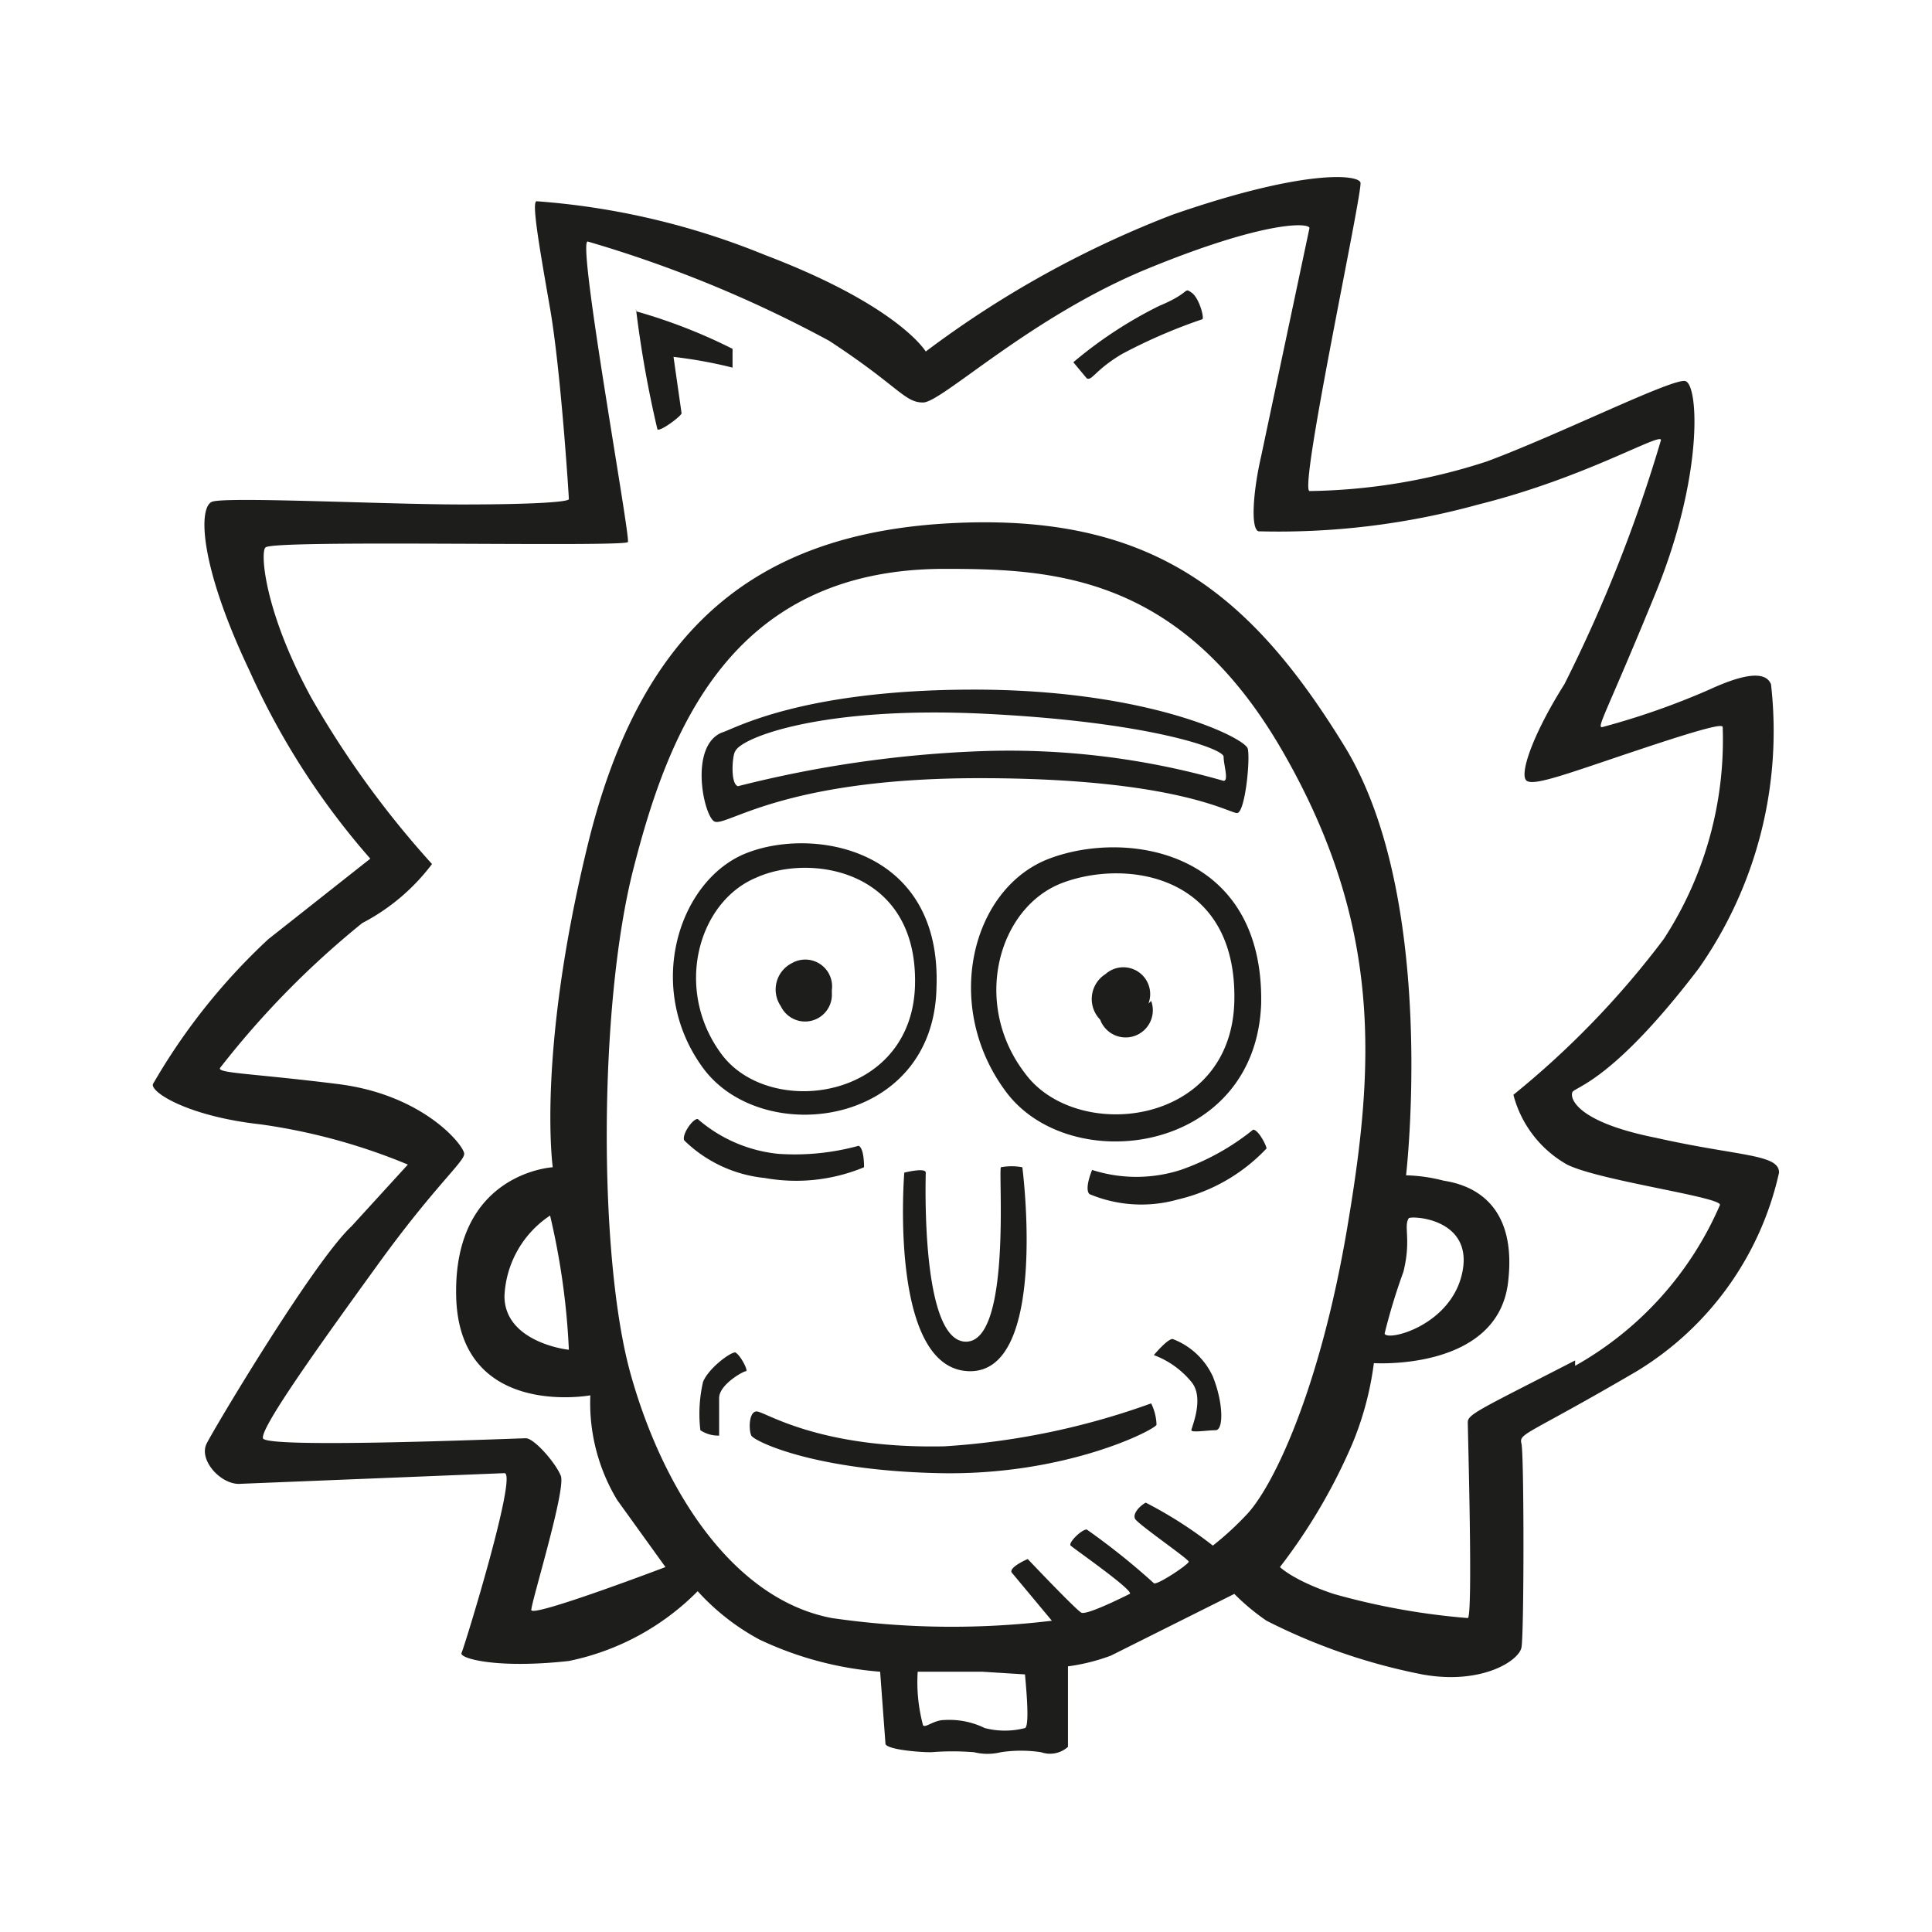
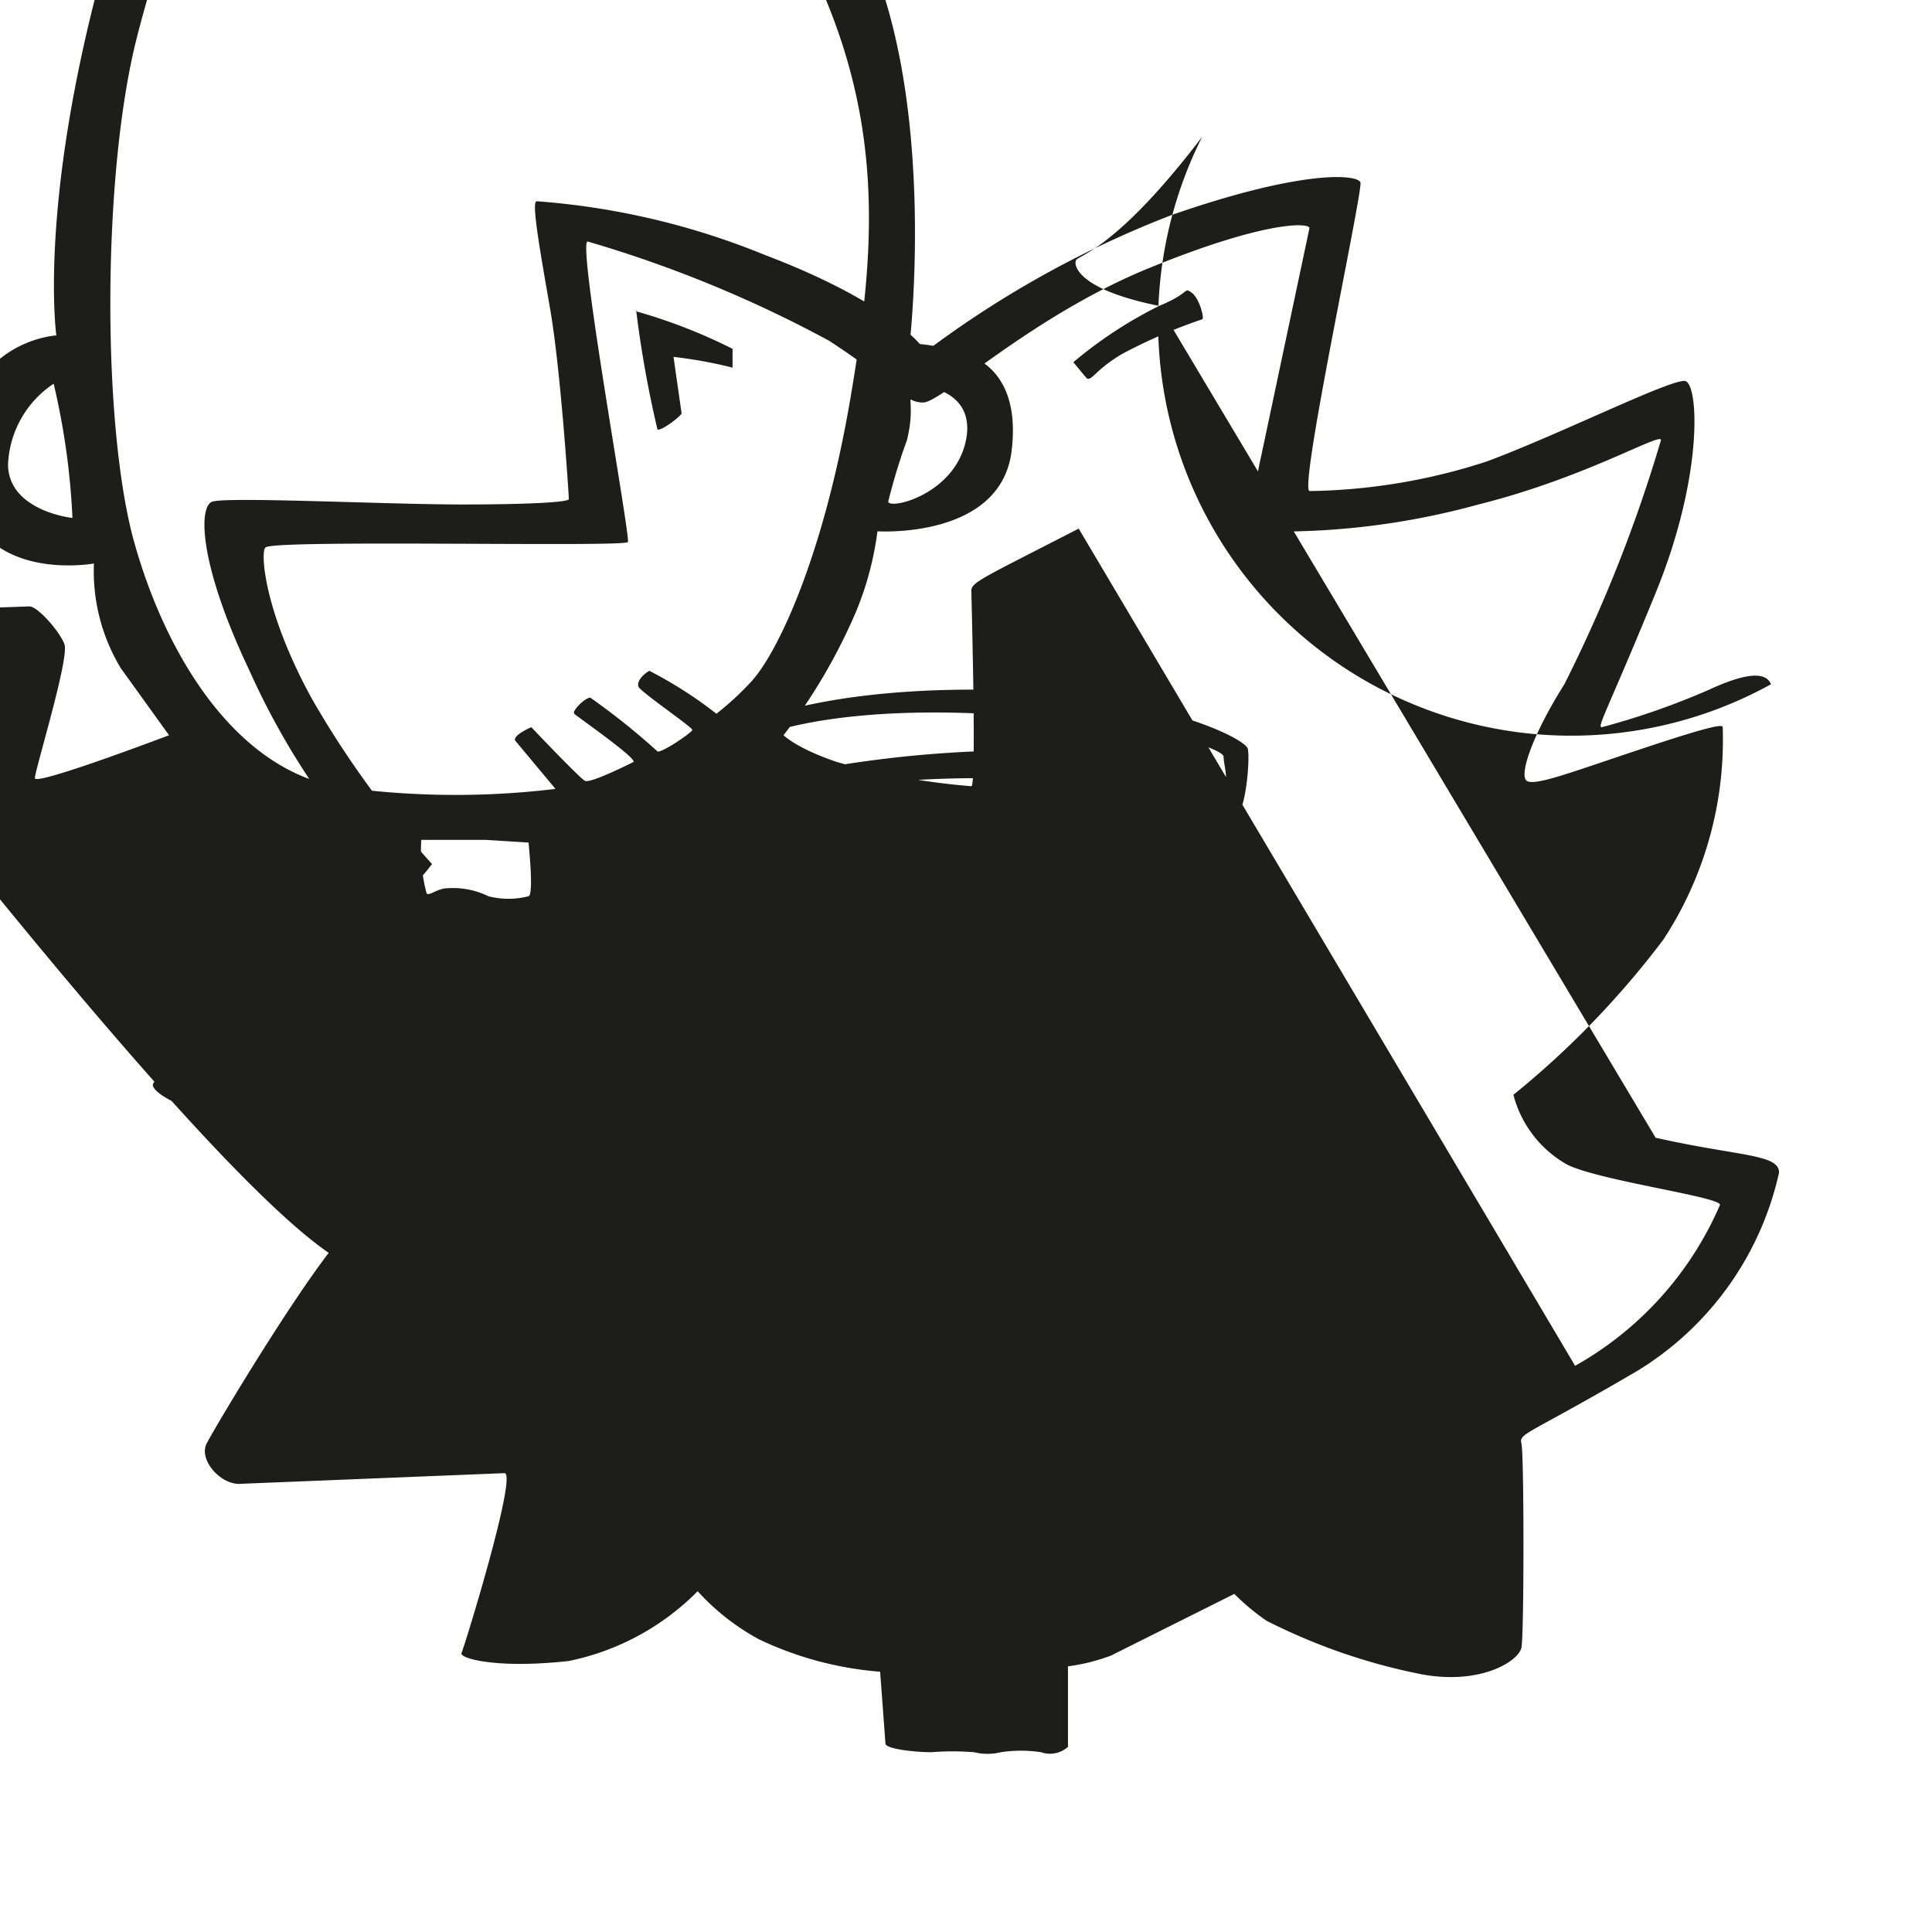
<svg xmlns="http://www.w3.org/2000/svg" height="512" width="512" viewBox="-4 -4 72 72">
-   <path d="M19.7 7.5a41.2 41.2 0 00.8 4.5c.1.1.9-.5.9-.6l-.3-2.1a16.9 16.9 0 012.2.4V9a20.2 20.2 0 00-3.6-1.4zm19.5-.1A15.8 15.8 0 0036 9.5l.5.6c.2.1.3-.3 1.3-.9a20 20 0 013-1.3c.1 0-.1-.8-.4-1s0 0-1.2.5zm18.5 31c-3-.6-3.2-1.5-3.1-1.7s1.5-.4 4.7-4.6A15.4 15.4 0 0062 21.5c-.2-.5-1-.4-2.3.2a28 28 0 01-4 1.4c-.2 0 .2-.6 2-5s1.6-7.8 1.1-7.9-4.7 2-7.4 3a22.2 22.2 0 01-6.6 1.1c-.4-.1 2-11.2 1.9-11.5s-2.1-.5-7 1.2a37.9 37.9 0 00-9.2 5.1s-1-1.7-6-3.6a27.8 27.8 0 00-8.5-2c-.2 0 .1 1.7.5 4s.7 7 .7 7.1-1.2.2-4 .2-8.8-.3-9.3-.1S3.4 17 5.3 21A28 28 0 009.8 28l-3.8 3a23.1 23.1 0 00-4.3 5.4c-.1.3 1.3 1.2 4 1.5a22.3 22.3 0 015.5 1.5l-2.1 2.3C7.7 43 4 49.2 3.7 49.8s.5 1.5 1.2 1.5l9.9-.4c.5 0-1.5 6.5-1.6 6.7s1.3.6 4 .3a9.4 9.4 0 004.8-2.6 8.6 8.6 0 002.3 1.8 12.8 12.8 0 004.5 1.2L29 61c.1.2 1.2.3 1.7.3a10 10 0 011.6 0 2.1 2.1 0 001 0 5 5 0 011.5 0 1 1 0 001-.2v-3a7.3 7.3 0 001.6-.4l4.6-2.3a8.2 8.2 0 001.2 1 22.2 22.2 0 005.8 2c2.2.4 3.6-.5 3.7-1s.1-7.2 0-7.6.2-.3 4.3-2.7a11.6 11.6 0 005.3-7.4c0-.7-1.5-.6-4.6-1.3zm-23.5 22a3 3 0 01-1.5 0 3 3 0 00-1.5-.3c-.4 0-.7.3-.8.2a6.2 6.2 0 01-.2-2h2.4l1.6.1c0 .1.2 1.9 0 2zm8.3-8a11.4 11.4 0 01-1.3 1.2 15.7 15.7 0 00-2.5-1.6c-.2.1-.5.4-.4.6s2 1.5 2 1.6-1.2.9-1.3.8a26 26 0 00-2.5-2c-.2 0-.7.5-.6.6s2.4 1.7 2.2 1.8-1.6.8-1.8.7-2-2-2-2-.7.3-.6.5l1.5 1.8a31 31 0 01-8.2-.1c-3.7-.7-6.3-4.8-7.5-9.1s-1.2-13.7.1-18.8 3.6-11.2 11.6-11.2c4 0 8.8.2 12.6 6.8s3.4 11.9 2.4 17.8-2.7 9.5-3.7 10.6zm12.2-5.7c-3.5 1.8-4 2-4 2.3s.2 7.3 0 7.3a26 26 0 01-5-.9c-1.5-.5-2-1-2-1a21.2 21.2 0 002.7-4.6 11.7 11.7 0 00.8-3s4.6.3 5-3-1.8-3.7-2.4-3.8a6.2 6.2 0 00-1.4-.2s1.2-10.3-2.3-16-7.2-8.7-14.7-8.3-11.6 4.2-13.5 12-1.3 12-1.3 12-3.7.2-3.6 4.8 5 3.7 5 3.7a7 7 0 001 3.9l1.8 2.5s-5 1.9-5 1.6 1.3-4.5 1.1-5-1-1.4-1.3-1.4-9.7.4-9.8 0S8 46 10.1 43.1s3.2-3.8 3.2-4.1-1.5-2.2-4.7-2.6-4.5-.4-4.4-.6a33 33 0 015.3-5.4 7.7 7.7 0 002.6-2.2A35.4 35.4 0 017.6 22c-1.8-3.3-1.9-5.5-1.7-5.6.3-.3 13.4 0 13.5-.2S17.5 5 17.9 5a45.9 45.9 0 019 3.7c2.6 1.7 2.8 2.3 3.5 2.3s4-3.2 8.4-5 6-1.7 6-1.5L43 13c-.3 1.3-.4 2.7-.1 2.8a28 28 0 008.2-1c4-1 6.8-2.7 6.8-2.4a54.6 54.6 0 01-3.6 9.1c-1.2 1.9-1.7 3.4-1.4 3.6s1.6-.3 4.3-1.2 3-.9 3-.8A13.6 13.6 0 0158 31a32.9 32.9 0 01-5.6 5.8 4.2 4.2 0 002 2.6c1.2.6 5.7 1.2 5.7 1.5a12.6 12.6 0 01-5.4 6zm-6.2-5.3c.1-.1 2.4 0 2 2s-2.8 2.6-2.9 2.3a22.4 22.4 0 01.7-2.3c.3-1.2 0-1.7.2-2zm-31.3 4.9c-.1 0-2.4-.3-2.4-2a3.8 3.8 0 011.7-3 27 27 0 01.7 5zM32.5 25c7.3 0 9.3 1.3 9.6 1.3s.5-2 .4-2.4-3.7-2.2-10.2-2.2-9 1.5-9.4 1.6c-1.2.5-.7 3-.3 3.3S25 25 32.5 25zm-9.1-1c.2-.5 3.2-1.7 9.3-1.4s8.9 1.3 8.9 1.6.2.9 0 .9a29 29 0 00-9.2-1.1 43.2 43.2 0 00-8.9 1.3c-.3-.1-.2-1.2-.1-1.3zM43 33.4c.1-5.7-5-6.5-7.9-5.4s-4 5.5-1.6 8.7 9.3 2.3 9.5-3.3zM34.2 36c-2-2.6-1-6.2 1.4-7.1s6.5-.3 6.4 4.4-5.9 5.3-7.8 2.7zm-3.3-3.2c.2-5.2-4.6-6-7.1-5s-3.8 5-1.6 8 8.6 2.2 8.7-3zm-6.7-4.1c2-.9 6-.3 5.9 4s-5.4 5-7.2 2.6-.9-5.7 1.3-6.6zm2.8 4.2a1 1 0 00-1.5-1 1.1 1.1 0 00-.4 1.6A1 1 0 0027 33zm11.8.5a1 1 0 00-1.6-1.1A1.1 1.1 0 0037 34a1 1 0 001.9-.7zm-10.6 6.1c0-.1 0-.7-.2-.8a9 9 0 01-3 .3 5.4 5.4 0 01-3-1.3c-.2 0-.6.6-.5.8a5 5 0 003 1.4 6.6 6.6 0 003.7-.4zm14.5-1.4a9 9 0 01-2.7 1.5 5.4 5.4 0 01-3.3 0s-.3.7-.1.9a5 5 0 003.3.2 6.6 6.6 0 003.3-1.9c0-.1-.3-.7-.5-.7zM32 46c-1.7 0-1.5-6.1-1.5-6.3s-.8 0-.8 0-.6 7.3 2.4 7.4 2-7.6 2-7.6a2.2 2.2 0 00-.8 0c-.1.2.4 6.5-1.3 6.5zm-8.6.4c-.2 0-1 .6-1.2 1.1a5.3 5.3 0 00-.1 1.8 1.2 1.2 0 00.7.2v-1.4c0-.5.9-1 1-1s-.2-.6-.4-.7zm16.3-.5c-.2 0-.7.6-.7.6a3.3 3.3 0 011.4 1c.5.6 0 1.7 0 1.8s.6 0 .9 0 .3-1-.1-2a2.7 2.7 0 00-1.5-1.4zm-8.5 4c-4.7.1-6.7-1.3-7-1.3s-.3.7-.2.9 2.3 1.3 7 1.4 8-1.6 8.1-1.8a1.9 1.9 0 00-.2-.8 27.7 27.7 0 01-7.7 1.6z" fill="#1d1d1b" />
+   <path d="M19.7 7.5a41.2 41.2 0 00.8 4.5c.1.1.9-.5.9-.6l-.3-2.1a16.9 16.9 0 012.2.4V9a20.2 20.2 0 00-3.6-1.4zm19.5-.1A15.8 15.8 0 0036 9.5l.5.6c.2.1.3-.3 1.3-.9a20 20 0 013-1.3c.1 0-.1-.8-.4-1s0 0-1.2.5zc-3-.6-3.2-1.5-3.1-1.7s1.5-.4 4.7-4.6A15.4 15.4 0 0062 21.5c-.2-.5-1-.4-2.3.2a28 28 0 01-4 1.4c-.2 0 .2-.6 2-5s1.6-7.8 1.1-7.9-4.7 2-7.4 3a22.2 22.2 0 01-6.6 1.1c-.4-.1 2-11.2 1.9-11.5s-2.1-.5-7 1.2a37.9 37.9 0 00-9.2 5.1s-1-1.7-6-3.6a27.8 27.8 0 00-8.5-2c-.2 0 .1 1.7.5 4s.7 7 .7 7.1-1.2.2-4 .2-8.8-.3-9.3-.1S3.4 17 5.3 21A28 28 0 009.8 28l-3.8 3a23.1 23.1 0 00-4.3 5.4c-.1.3 1.3 1.2 4 1.5a22.3 22.3 0 015.5 1.5l-2.1 2.3C7.7 43 4 49.2 3.7 49.8s.5 1.5 1.2 1.5l9.9-.4c.5 0-1.5 6.5-1.6 6.7s1.3.6 4 .3a9.4 9.4 0 004.8-2.6 8.6 8.6 0 002.3 1.8 12.8 12.8 0 004.5 1.2L29 61c.1.2 1.2.3 1.7.3a10 10 0 011.6 0 2.1 2.1 0 001 0 5 5 0 011.5 0 1 1 0 001-.2v-3a7.3 7.3 0 001.6-.4l4.6-2.3a8.2 8.2 0 001.2 1 22.2 22.2 0 005.8 2c2.2.4 3.6-.5 3.7-1s.1-7.2 0-7.6.2-.3 4.3-2.7a11.6 11.6 0 005.3-7.4c0-.7-1.5-.6-4.6-1.3zm-23.5 22a3 3 0 01-1.5 0 3 3 0 00-1.5-.3c-.4 0-.7.3-.8.2a6.2 6.2 0 01-.2-2h2.4l1.6.1c0 .1.2 1.9 0 2zm8.3-8a11.4 11.4 0 01-1.3 1.2 15.7 15.7 0 00-2.5-1.6c-.2.1-.5.4-.4.6s2 1.5 2 1.6-1.2.9-1.3.8a26 26 0 00-2.5-2c-.2 0-.7.5-.6.6s2.4 1.7 2.2 1.8-1.6.8-1.8.7-2-2-2-2-.7.3-.6.5l1.5 1.8a31 31 0 01-8.2-.1c-3.7-.7-6.3-4.8-7.5-9.1s-1.2-13.7.1-18.8 3.6-11.2 11.6-11.2c4 0 8.8.2 12.6 6.8s3.4 11.9 2.4 17.8-2.7 9.5-3.7 10.6zm12.2-5.7c-3.5 1.8-4 2-4 2.3s.2 7.3 0 7.3a26 26 0 01-5-.9c-1.5-.5-2-1-2-1a21.2 21.2 0 002.7-4.6 11.7 11.7 0 00.8-3s4.6.3 5-3-1.8-3.7-2.4-3.8a6.2 6.2 0 00-1.4-.2s1.2-10.3-2.3-16-7.2-8.7-14.7-8.3-11.6 4.2-13.5 12-1.3 12-1.3 12-3.7.2-3.6 4.8 5 3.7 5 3.7a7 7 0 001 3.9l1.8 2.5s-5 1.9-5 1.6 1.3-4.5 1.1-5-1-1.4-1.3-1.4-9.7.4-9.8 0S8 46 10.1 43.1s3.2-3.8 3.2-4.1-1.5-2.2-4.7-2.6-4.5-.4-4.4-.6a33 33 0 015.3-5.4 7.7 7.7 0 002.6-2.2A35.4 35.4 0 017.6 22c-1.8-3.3-1.9-5.5-1.7-5.6.3-.3 13.4 0 13.5-.2S17.5 5 17.9 5a45.9 45.9 0 019 3.7c2.6 1.7 2.8 2.3 3.5 2.3s4-3.2 8.4-5 6-1.7 6-1.5L43 13c-.3 1.3-.4 2.7-.1 2.8a28 28 0 008.2-1c4-1 6.8-2.7 6.8-2.4a54.6 54.6 0 01-3.6 9.1c-1.2 1.9-1.7 3.4-1.4 3.6s1.6-.3 4.3-1.2 3-.9 3-.8A13.6 13.6 0 0158 31a32.9 32.9 0 01-5.6 5.8 4.2 4.2 0 002 2.6c1.2.6 5.7 1.2 5.7 1.5a12.6 12.6 0 01-5.4 6zm-6.2-5.3c.1-.1 2.4 0 2 2s-2.8 2.6-2.9 2.3a22.4 22.4 0 01.7-2.3c.3-1.2 0-1.7.2-2zm-31.3 4.9c-.1 0-2.4-.3-2.4-2a3.8 3.8 0 011.7-3 27 27 0 01.7 5zM32.5 25c7.3 0 9.3 1.3 9.6 1.3s.5-2 .4-2.4-3.7-2.2-10.2-2.2-9 1.5-9.4 1.6c-1.2.5-.7 3-.3 3.3S25 25 32.5 25zm-9.1-1c.2-.5 3.2-1.7 9.3-1.4s8.9 1.3 8.9 1.6.2.9 0 .9a29 29 0 00-9.2-1.1 43.2 43.2 0 00-8.9 1.3c-.3-.1-.2-1.2-.1-1.3zM43 33.4c.1-5.7-5-6.5-7.9-5.4s-4 5.5-1.6 8.7 9.3 2.3 9.5-3.3zM34.2 36c-2-2.6-1-6.2 1.4-7.1s6.5-.3 6.4 4.4-5.9 5.3-7.8 2.7zm-3.3-3.2c.2-5.2-4.6-6-7.1-5s-3.8 5-1.6 8 8.6 2.2 8.7-3zm-6.7-4.1c2-.9 6-.3 5.9 4s-5.4 5-7.2 2.6-.9-5.7 1.3-6.6zm2.8 4.2a1 1 0 00-1.5-1 1.1 1.1 0 00-.4 1.6A1 1 0 0027 33zm11.8.5a1 1 0 00-1.6-1.1A1.1 1.1 0 0037 34a1 1 0 001.9-.7zm-10.6 6.1c0-.1 0-.7-.2-.8a9 9 0 01-3 .3 5.4 5.4 0 01-3-1.3c-.2 0-.6.6-.5.8a5 5 0 003 1.4 6.6 6.6 0 003.7-.4zm14.5-1.4a9 9 0 01-2.7 1.5 5.4 5.4 0 01-3.3 0s-.3.7-.1.9a5 5 0 003.3.2 6.6 6.6 0 003.3-1.9c0-.1-.3-.7-.5-.7zM32 46c-1.7 0-1.5-6.1-1.5-6.3s-.8 0-.8 0-.6 7.3 2.4 7.4 2-7.6 2-7.6a2.2 2.2 0 00-.8 0c-.1.2.4 6.5-1.3 6.5zm-8.6.4c-.2 0-1 .6-1.2 1.1a5.3 5.3 0 00-.1 1.8 1.2 1.2 0 00.7.2v-1.4c0-.5.9-1 1-1s-.2-.6-.4-.7zm16.3-.5c-.2 0-.7.6-.7.6a3.3 3.3 0 011.4 1c.5.6 0 1.7 0 1.8s.6 0 .9 0 .3-1-.1-2a2.7 2.7 0 00-1.5-1.4zm-8.5 4c-4.7.1-6.7-1.3-7-1.3s-.3.7-.2.9 2.3 1.3 7 1.4 8-1.6 8.1-1.8a1.9 1.9 0 00-.2-.8 27.7 27.7 0 01-7.7 1.6z" fill="#1d1d1b" />
</svg>